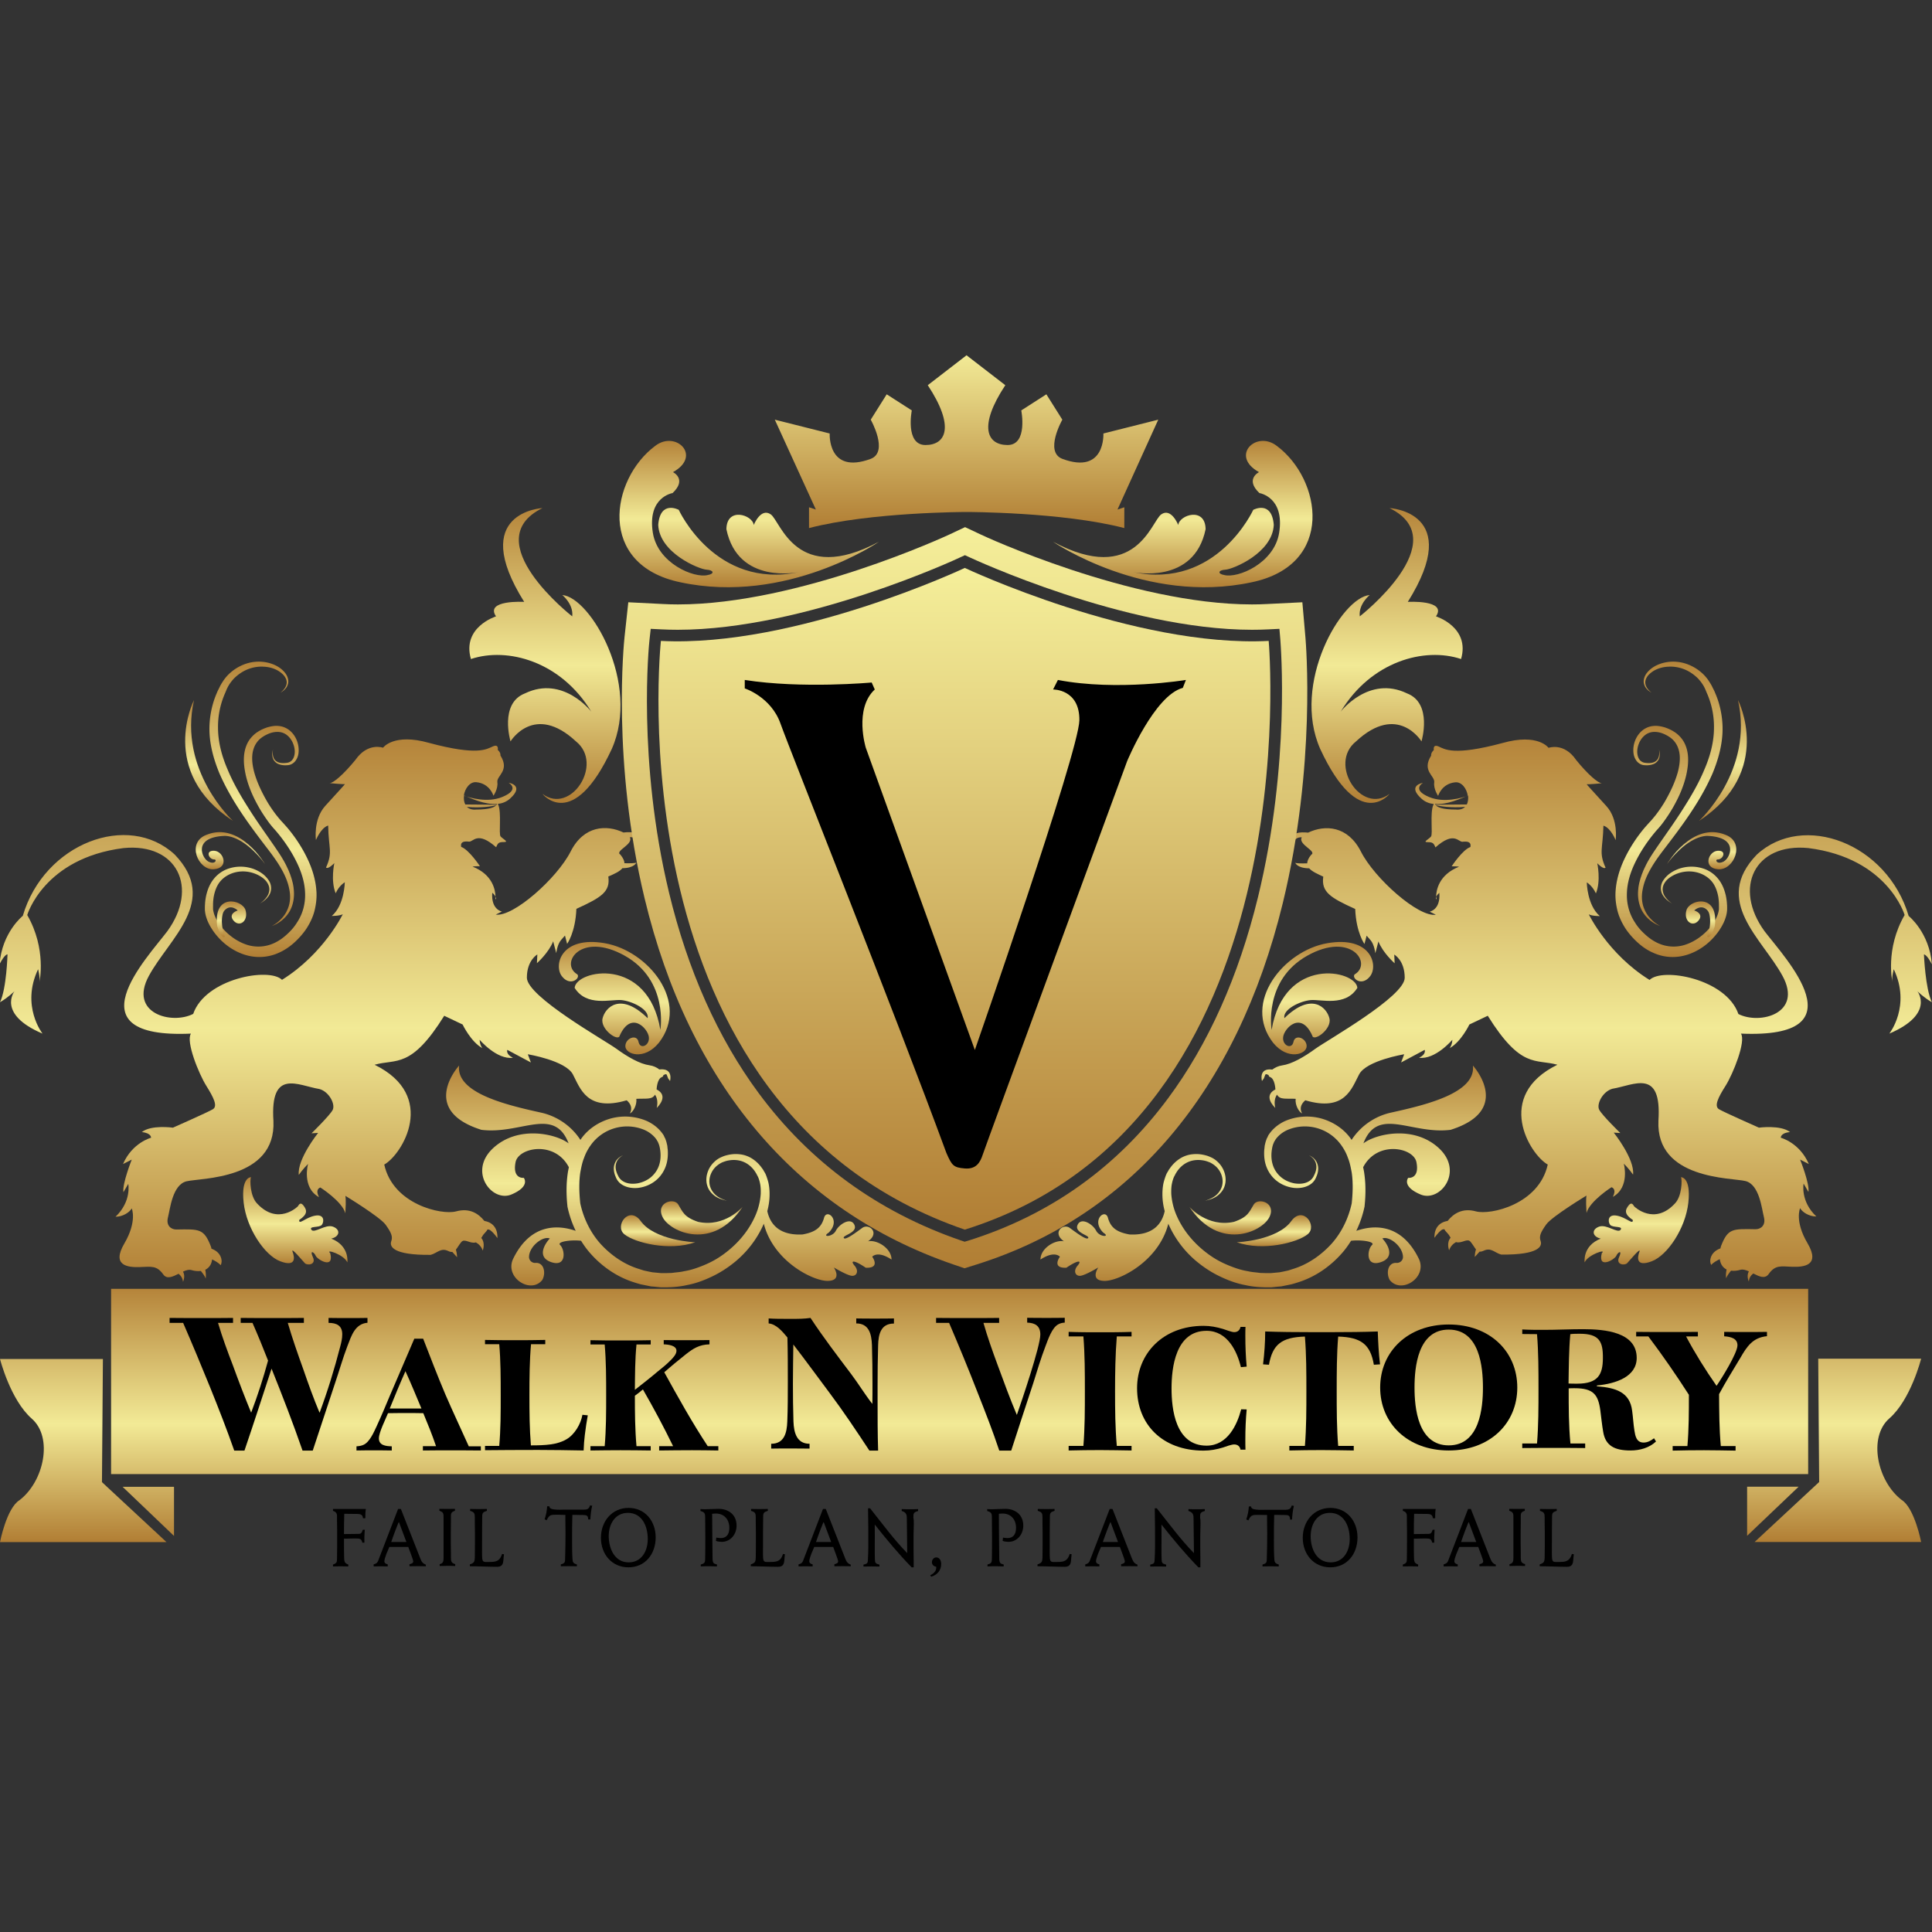
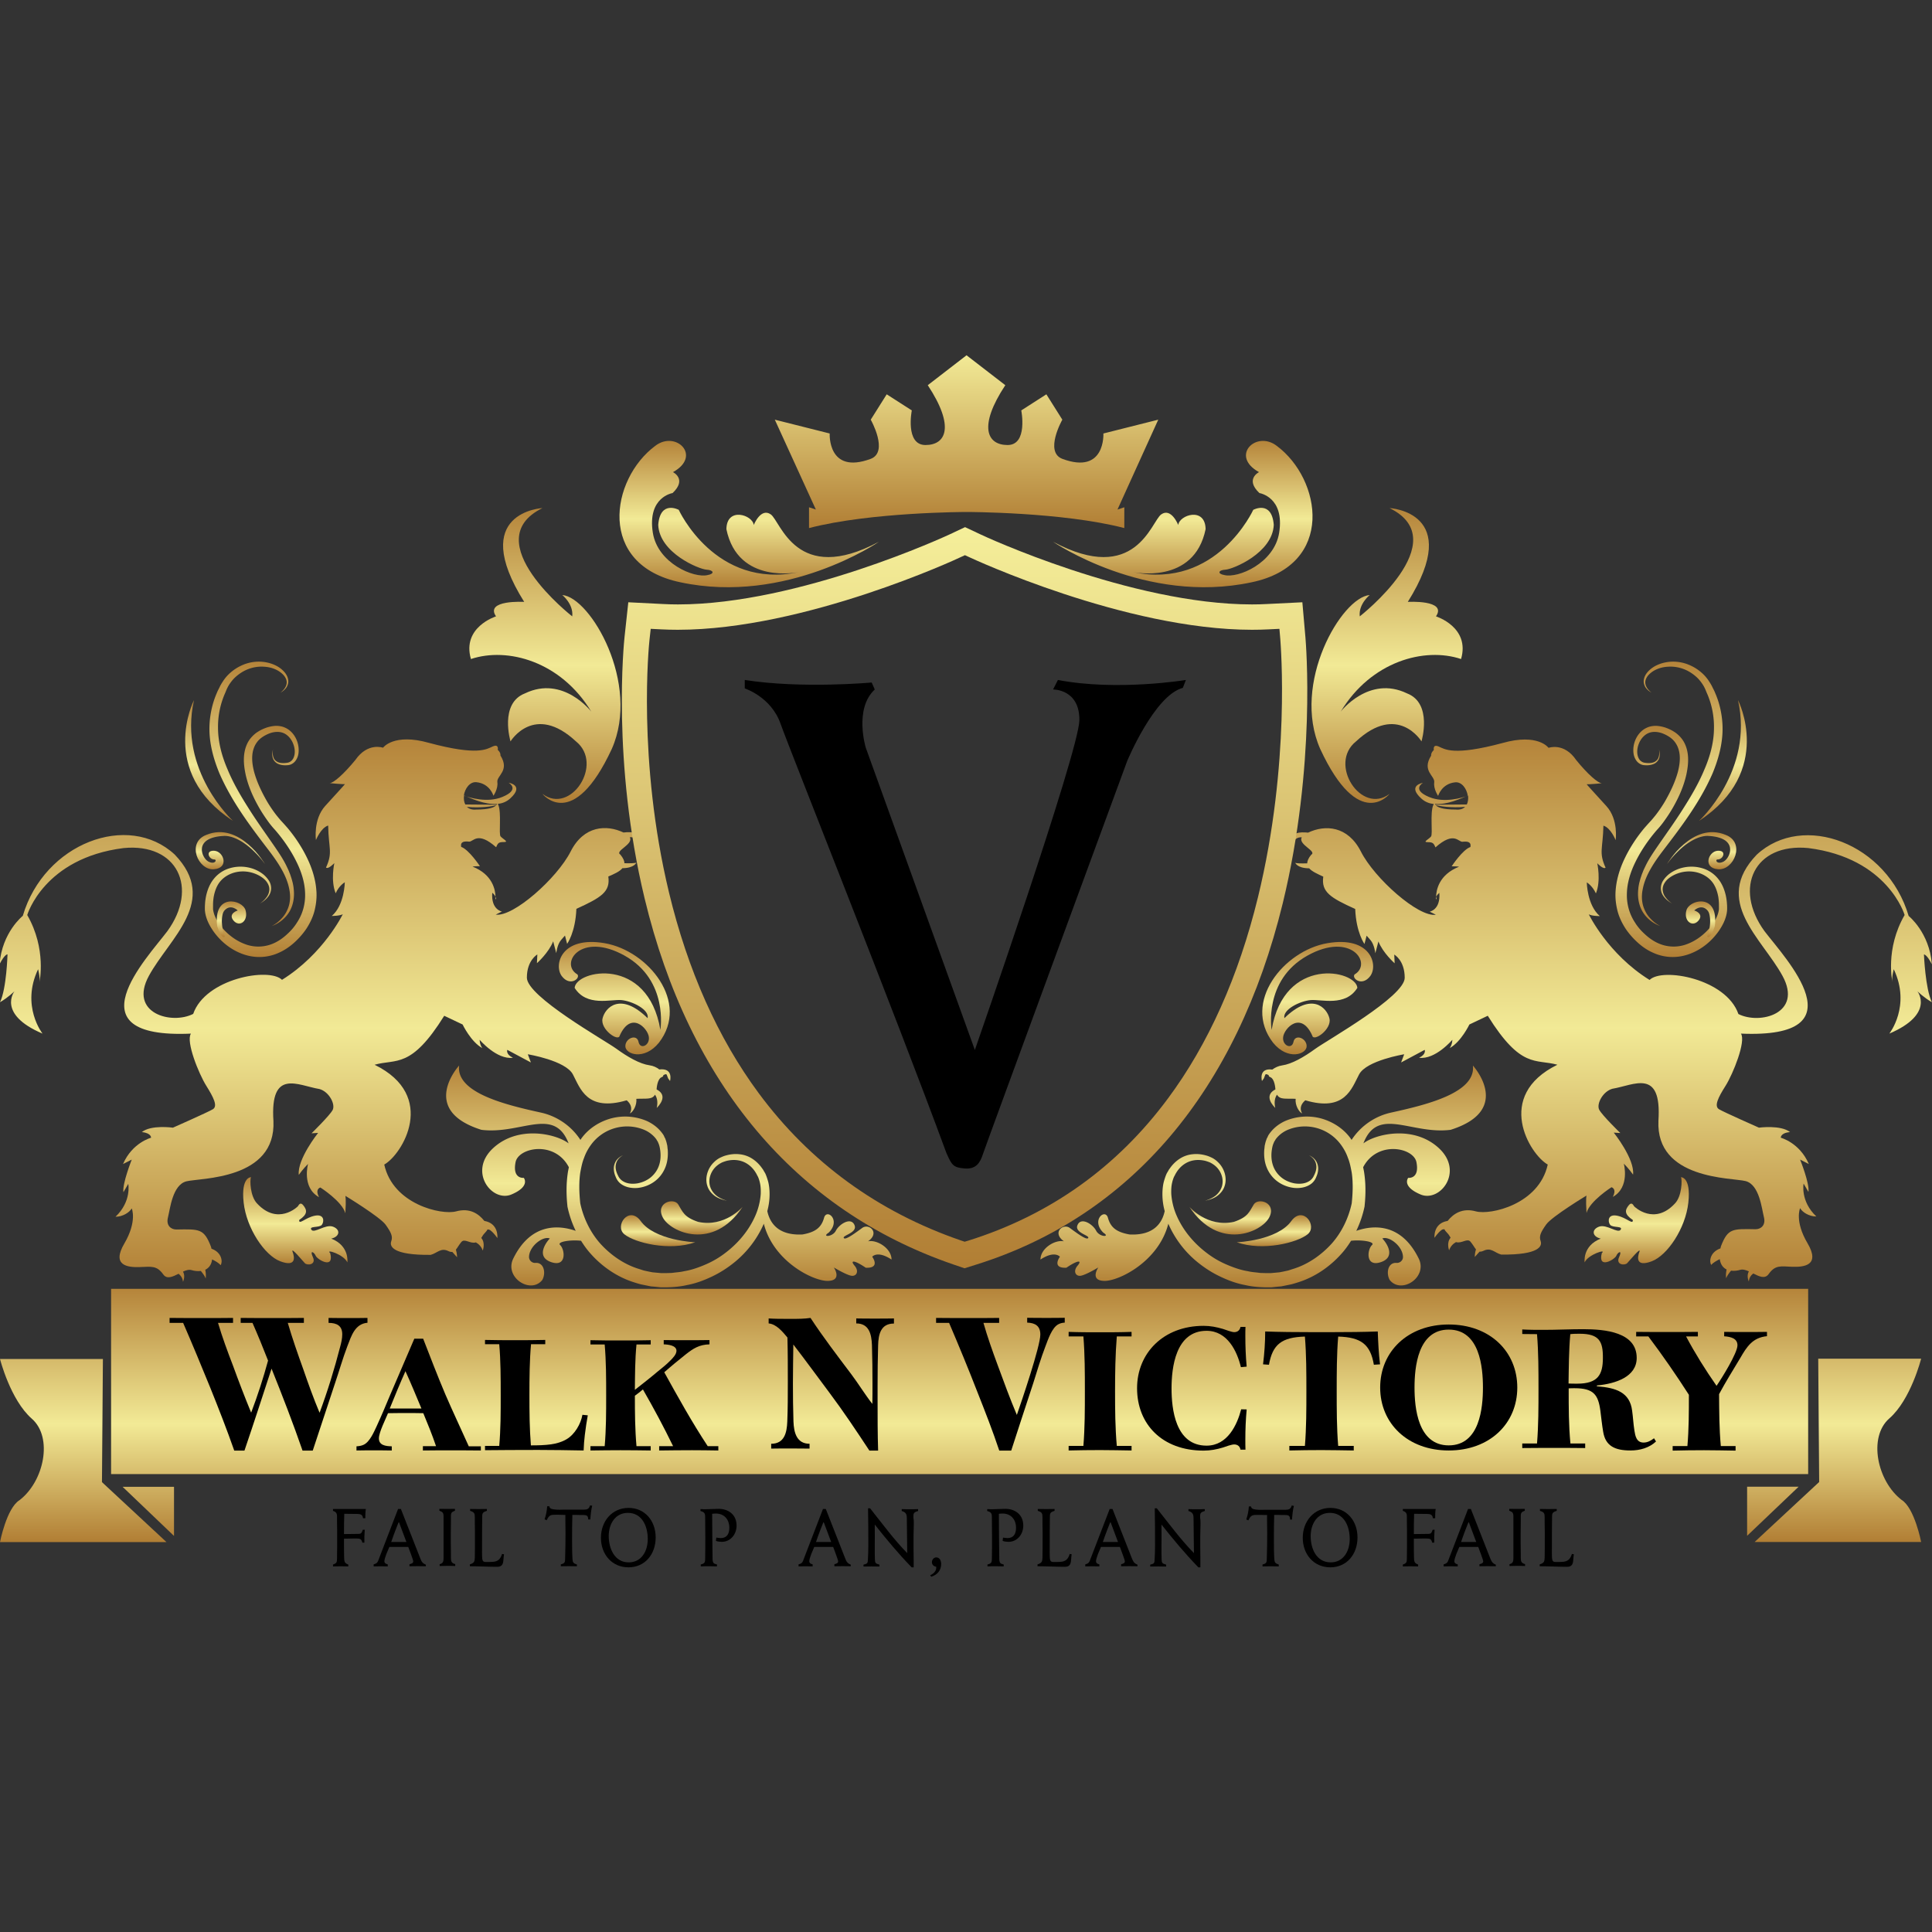
<svg xmlns="http://www.w3.org/2000/svg" data-bbox="-0.03 26.48 144.02 91.04" viewBox="0 0 144 144" data-type="ugc">
  <rect x="0" y="0" width="144" height="144" fill="#333333" stroke="none" />
  <g>
    <linearGradient y2="114.942" x2="71.597" y1="96.055" x1="71.597" gradientUnits="userSpaceOnUse" id="83361bac-6a57-41ba-b1f8-c97d6c65fd23">
      <stop offset="0" stop-color="#b5843a" />
      <stop offset=".533" stop-color="#f2ea96" />
      <stop offset="1" stop-color="#b17e34" />
    </linearGradient>
    <path d="M134.76 109.87H8.28V96.06h126.49v13.81zm.83.59-4.81 4.47h12.41s-.49-2.54-1.46-3.14c-1.81-1.39-2.51-4.67-.91-6.07 1.6-1.39 2.37-4.45 2.37-4.45h-7.67zm-1.53.35h-3.84v3.66zM7.67 101.29H0s.77 3.05 2.37 4.45.91 4.67-.91 6.07c-.97.59-1.46 3.13-1.46 3.13h12.41l-4.81-4.47zm5.3 13.19v-3.66H9.14z" fill="url(#83361bac-6a57-41ba-b1f8-c97d6c65fd23)" />
    <linearGradient y2="39.354" x2="72.026" y1="26.475" x1="72.026" gradientUnits="userSpaceOnUse" id="191e11b2-e39a-4371-ac13-a1bcfc03dc4a">
      <stop offset="0" stop-color="#f2ea96" />
      <stop offset="1" stop-color="#b17e34" />
    </linearGradient>
    <path d="m86.33 31.28-4.09 1.03s.17 3.09-3.06 1.89c-1.36-.52 0-2.92 0-2.92l-1.19-1.89-1.87 1.2s.51 2.58-1.02 2.58-2.21-1.37-.17-4.46l-2.89-2.23-2.89 2.23c2.04 3.09 1.36 4.46-.17 4.46s-1.02-2.58-1.02-2.58l-1.87-1.2-1.19 1.89s1.36 2.4 0 2.92c-3.23 1.2-3.06-1.89-3.06-1.89l-4.09-1.03 3.06 6.7-.51-.17v1.55c4.6-1.2 11.75-1.2 11.75-1.2s7.15 0 11.75 1.2v-1.55l-.51.17z" fill="url(#191e11b2-e39a-4371-ac13-a1bcfc03dc4a)" />
    <linearGradient y2="43.776" x2="55.838" y1="32.874" x1="55.838" gradientUnits="userSpaceOnUse" id="0a32ff75-ff7e-4d3e-843f-9a30e60acc48">
      <stop offset="0" stop-color="#b5843a" />
      <stop offset=".533" stop-color="#f2ea96" />
      <stop offset="1" stop-color="#b17e34" />
    </linearGradient>
    <path d="M65.51 40.38s-6.88 4.72-14.8 3.02c-6.25-1.3-5.21-7.69-1.87-10.17 1.53-1.18 3.51.75 1.32 1.96 0 0 1.07.52-.03 1.56 0 0-1.9.29-1.47 2.97.37 2.27 3.08 3.4 4.09 3.14.52-.09.46-.37-.09-.4s-3.51-1.24-3.6-3.34c.15-1.87 1.53-1.12 1.53-1.12s2.71 5.96 8.96 4.64c0 0-4.55.99-5.41-3.2.03-1.69 1.96-1.06 2.04-.31 0 0 .52-1.32 1.27-.79.74.52 1.9 5.33 8.06 2.04" fill="url(#0a32ff75-ff7e-4d3e-843f-9a30e60acc48)" />
    <linearGradient y2="59.841" x2="40.613" y1="37.87" x1="40.613" gradientUnits="userSpaceOnUse" id="28faf6cc-9e8e-4b01-a946-e87874fda209">
      <stop offset="0" stop-color="#b5843a" />
      <stop offset=".533" stop-color="#f2ea96" />
      <stop offset="1" stop-color="#b17e34" />
    </linearGradient>
    <path d="M40.43 59.17s2.27 2.9 5.17-3.35c2.16-4.88-1.59-11.3-3.69-11.47 0 0 .85.68.74 1.59 0 0-7.21-5.62-2.22-8.07 0 0-5.57.28-1.36 6.99 0 0-2.95-.17-2.1 1.08 0 0-2.56.8-1.87 3.18 2.73-.91 6.7.17 8.97 3.92 0 0-2.1-2.73-4.94-1.36-1.93.74-1.08 3.58-1.08 3.58s1.76-2.9 4.88 0c2.1 1.69-.4 5.5-2.5 3.91" fill="url(#28faf6cc-9e8e-4b01-a946-e87874fda209)" />
    <linearGradient y2="78.578" x2="45.782" y1="70.204" x1="45.782" gradientUnits="userSpaceOnUse" id="ab44d671-7616-4cf3-8439-59ea358457bc">
      <stop offset="0" stop-color="#b5843a" />
      <stop offset=".533" stop-color="#f2ea96" />
      <stop offset="1" stop-color="#b17e34" />
    </linearGradient>
    <path d="M49.22 76.76s.63-3.69-2.66-5.53-4.88.61-3.52 1.4c.23.3-.56.93-1.17.12-.61-.82-.05-3.01 3.2-2.45s6.37 4.41 4.04 7.42c-1.1 1.35-2.5.86-2.5.26 0-.61.86-.93.98-.33.12.61.86.28.77-.37s-1.33-1.96-2.17-.09c-.09.49-1.47-.47-1.28-1.28s1.33-2.01 3.36-.02c.14-.65-1.17-1.28-1.96-1.35s-2.59.51-3.48-.91c.09-1.33 5.45-2.43 6.39 3.13" fill="url(#ab44d671-7616-4cf3-8439-59ea358457bc)" />
    <linearGradient y2="67.063" x2="36.95" y1="66.828" x1="36.95" gradientUnits="userSpaceOnUse" id="22b416e4-e81e-4c37-9eba-ef0dba00684b">
      <stop offset="0" stop-color="#b5843a" />
      <stop offset=".533" stop-color="#f2ea96" />
      <stop offset="1" stop-color="#b17e34" />
    </linearGradient>
    <path d="M36.94 66.83c0 .15-.01.23-.01.23.06-.07.05-.15.01-.23" fill="url(#22b416e4-e81e-4c37-9eba-ef0dba00684b)" />
    <linearGradient y2="95.54" x2="24.985" y1="55.09" x1="24.985" gradientUnits="userSpaceOnUse" id="21bff144-8c0a-47ac-bf3e-0f0da4b7bf59">
      <stop offset="0" stop-color="#b5843a" />
      <stop offset=".533" stop-color="#f2ea96" />
      <stop offset="1" stop-color="#b17e34" />
    </linearGradient>
    <path d="M49.14 79.71c-.19-.15-.44-.27-.73-.31-.72-.1-1.63-.62-2.48-1.24s-6.66-3.88-6.66-5.29c0-1.3.78-1.73.78-1.73l-.03.65s.88-.78 1.21-1.63l.23.88s.07-.65.36-.98l.29-.33.16.62s.62-.85.69-2.61c1.86-.85 2.54-1.27 2.38-2.41.44-.19.85-.37 1.05-.62.91-.01 1.04-.42 1.04-.42-.05.05-.46.06-.89.05 0-.18-.09-.38-.3-.64-.46-.28 1.01-.76.7-1.3.41-.04.58.28.58.28.29-.66-.44-.7-1.05-.63-1.26-.6-2.96-.52-3.94 1.42-1.01 1.99-4.27 4.89-5.58 4.7l.46-.23s-.82-.13-.72-1.4c0 0 .17.13.24.29-.01-.49-.2-1.64-1.71-2.24 0 0 .13-.03.55-.03 0 0-.82-1.24-1.4-1.44-.07-.42.27-.42.59-.39s.62-.82 2.02.42c.13-.33.2-.39.59-.39s-.1-.23-.26-.42c-.15-.18.08-1.76-.17-2.35-.01-.02-.02-.05-.04-.07.34-.04.66-.16.93-.41 1.09-.99-.12-1.17-.12-1.17s.9.5-.47 1.06c-1.11.46-2.42.06-2.87-.1.08-.53.45-1.05.94-1 1.01.1 1.27 1.01 1.27 1.01s.36-.53.29-1.01c-.07-.49.95-.85.23-1.99.03-.23-.2-.42-.2-.42s.1-.46-.36-.26-1.11.72-4.76-.26c-2.64-.75-3.43.36-3.43.36s-1.14-.42-2.06.91c-.85 1.04-1.63 1.73-1.92 1.73 0 0 1.06.1 1.13.07s-.55.62-1.46 1.63-.69 2.54-.69 2.54.36-.91.91-1.08c.03 1.73.36 1.99-.16 3.13.16.16.62-.33.62-.33s-.29 1.3.1 2.25c.26-.59.68-.82.68-.82s-.02 1.7-.97 2.51c0 0 .59 0 .82-.13 0 0-1.44 2.97-4.53 4.89-.95-.95-5.71-.1-6.62 2.54-1.6.82-4.83-.03-3.3-2.84s5.25-5.58 1.92-9.04c-3.46-3.2-9.72-.85-11.32 4.57 0 0-1.55 1.23-1.73 3.6.39-.76.59-.73.59-.73S.49 73.69 0 74.7c.62-.36 1.08-.82 1.08-.82s-1.34 1.7 2.09 3.16c0 0-1.63-2.06-.33-4.8 0 0 .16.62.1.95 0 0 .55-2.45-.91-4.99 0 0 1.24-4.24 7.18-4.99 4.01-.39 5.61 2.97 3.26 6.2-1.53 2.02-7.28 8.03 1.76 7.63-.39.59.59 3 1.14 3.88s.88 1.53.49 1.76-2.97 1.37-2.97 1.37-1.63-.23-2.32.33c.72.07.69.42.69.42s-1.4.36-2.09 1.96l.65-.33s-.72 1.81-.62 2.43l.36-.62s.26 1.3-.95 2.45c.55 0 1.04-.33 1.21-.62 0 0 .42.95-.55 2.61-.98 1.66.26 1.79 1.14 1.76s1.27-.13 1.76.55c.27.38.7.17 1.14-.05.15.12.3.3.33.6 0 0 .2-.41 0-.76.23-.11.46-.17.65-.11s.44.09.68.06c.15.19.32.41.36.57.03-.22.01-.45-.03-.66.25-.12.46-.36.51-.77.23.11.51.27.63.43.16-.21.13-.94-.68-1.23-.01-.05-.02-.11-.04-.16-.52-1.34-.85-1.3-2.58-1.27-.39 0-.78-.29-.62-.91s.33-2.41 1.37-2.68c1.04-.26 6.69-.1 6.49-4.5-.26-3.95 1.83-2.64 3.43-2.38.72.2 1.21 1.14.98 1.57-.23.42-1.57 1.73-1.57 1.73l.49-.03s-1.57 1.96-1.44 3.13c.29-.42.69-.82.69-.82s-.49 1.76.82 2.48c-.33-.62.1-.72.1-.72s1.63 1.04 1.86 1.92c.07-1.11 0-1.3 0-1.3s2.58 1.57 3 2.15c.42.59.55.88.42 1.24s.07 1.04 2.94 1.01c.49-.13.75-.55 1.3-.29.12.06.22.08.31.07l.36.4s-.01-.3-.09-.57c.12-.14.23-.36.4-.56.24-.31.66.15 1.09.02.21.12.41.31.51.61 0 0 .22-.56-.11-.94.02-.03.05-.07.07-.11.13-.24.33-.36.39-.52.08-.01.15.01.22.06.28.21.52.58.52.58s.13-1.09-.97-1.28c-.43-.54-1.09-.99-2.11-.71-1.08.29-4.7-.52-5.35-3.49 1.34-.75 4.01-5.12-.72-7.44 1.63-.46 2.71.33 5.19-3.65l1.37.65s.62 1.3 1.47 1.76c-.2-.26-.2-.62-.2-.62s1.27 1.5 2.48 1.34c-.55-.26-.42-.59-.42-.59l1.76.94-.23-.61s2.81.46 3.36 1.5 1.04 2.8 4.01 1.93c.27.23.46.56.24.98.24-.12.53-.61.48-1.09.71-.04 1.17.08 1.39-.31.15.22.23.53.13.99.47-.48.67-1.03-.01-1.38v-.01s.03-.78.39-.91c.08-.03.11-.08.11-.14.13-.08.23-.11.26-.02l.1.26.14.19s.28-.99-.8-.86M35.49 60.34c-.32.03-.54-.06-.69-.2 1.03.1 1.85-.04 2.18-.12-.13.15-.5.32-1.49.32m-.9-1.05c.52.22 1.55.7 2.46.63l-.03.06-2.34-.02c-.1-.19-.13-.43-.09-.67" fill="url(#21bff144-8c0a-47ac-bf3e-0f0da4b7bf59)" />
    <linearGradient y2="94.268" x2="22.016" y1="87.754" x1="22.016" gradientUnits="userSpaceOnUse" id="a6599641-b0ad-4585-8a5a-4a841cdd6446">
      <stop offset="0" stop-color="#b5843a" />
      <stop offset=".533" stop-color="#f2ea96" />
      <stop offset="1" stop-color="#b17e34" />
    </linearGradient>
    <path d="M25.89 94.09s.18-1.23-1.2-1.77c.65-.15.7-.68.13-.89s-1.4.53-1.61.23.6-.13.78-.37.19-.82-.52-.68-1.2.72-1.17.32c.64-.43.6-.73.3-1.1-.22-.28-.35.01-.39.07s-1.51 1.45-3.04-.19c-.53-.53-.56-1.78-.46-1.97 0 0-.76-.03-.55 1.89s1.56 3.94 2.73 4.38 1.09-.26.91-.73c-.11-.35.74.68.92.87s.87.13.6-.45c-.26-.58.1-.37.21-.1.12.28 1.4 1.04 1.08-.2-.4-.34 1.02.1 1.28.69" fill="url(#a6599641-b0ad-4585-8a5a-4a841cdd6446)" />
    <linearGradient y2="71.322" x2="19.439" y1="54.097" x1="19.439" gradientUnits="userSpaceOnUse" id="23893f6f-13b5-406b-afe6-2dbaa30a652a">
      <stop offset="0" stop-color="#b5843a" />
      <stop offset=".533" stop-color="#f2ea96" />
      <stop offset="1" stop-color="#b17e34" />
    </linearGradient>
    <path d="M20.35 55.85c-.04.21-.03.43.04.62s.24.32.43.37.4.04.6.01c.19-.03.34-.15.43-.31.18-.33.14-.76 0-1.11-.14-.36-.41-.67-.74-.8s-.72-.09-1.07.05c-.36.15-.69.36-.9.66-.21.29-.32.65-.34 1.03s.04.77.14 1.16c.21.77.57 1.52.98 2.23.21.35.44.69.69 1.01.13.16.25.31.39.46.15.16.3.33.44.49.56.67 1.05 1.41 1.44 2.21s.67 1.68.71 2.61c.02.46-.04.93-.16 1.39-.12.45-.33.88-.58 1.27-.26.39-.56.73-.9 1.04s-.73.58-1.16.77c-.43.2-.91.31-1.39.32s-.95-.08-1.39-.25c-.88-.34-1.6-.95-2.12-1.69-.26-.38-.48-.79-.58-1.27-.02-.12-.04-.24-.04-.37 0-.12 0-.23.01-.34.01-.22.04-.45.09-.67.1-.44.28-.89.58-1.25.3-.37.71-.64 1.15-.77.88-.27 1.87-.09 2.56.48.17.15.32.32.43.52.1.2.15.44.1.67-.04.23-.17.42-.31.57-.15.16-.33.28-.51.39.17-.12.33-.26.46-.43.13-.16.22-.35.24-.55s-.03-.39-.14-.56c-.1-.17-.25-.31-.41-.42-.33-.23-.72-.37-1.11-.42-.4-.05-.8 0-1.16.14s-.68.37-.9.67-.35.68-.42 1.06c-.03.19-.05.39-.05.59v.3c0 .08.02.17.04.26.09.35.28.7.52 1.01.48.62 1.13 1.12 1.85 1.38a2.8 2.8 0 0 0 2.17-.1c.34-.16.65-.38.94-.65.29-.26.55-.56.75-.89.42-.64.62-1.4.59-2.17-.02-.77-.26-1.55-.61-2.27-.35-.73-.8-1.42-1.31-2.06-.13-.16-.26-.32-.4-.47-.15-.17-.29-.34-.42-.52-.26-.36-.5-.72-.72-1.11-.43-.76-.79-1.57-.98-2.45-.09-.44-.15-.89-.11-1.36.04-.46.19-.95.51-1.33.16-.19.34-.35.54-.47.2-.13.41-.22.63-.3.22-.07.45-.12.7-.13.24 0 .49.04.71.15.45.21.75.63.89 1.07.07.22.1.45.09.68s-.07.47-.21.67c-.13.2-.37.35-.6.36-.22.02-.45.01-.66-.07a.72.72 0 0 1-.46-.47c-.06-.21-.04-.43.02-.64" fill="url(#23893f6f-13b5-406b-afe6-2dbaa30a652a)" />
    <linearGradient y2="69.85" x2="17.248" y1="67.192" x1="17.248" gradientUnits="userSpaceOnUse" id="94dfae6e-ef4c-4587-ba79-8fbf656d1e95">
      <stop offset="0" stop-color="#b5843a" />
      <stop offset=".533" stop-color="#f2ea96" />
      <stop offset="1" stop-color="#b17e34" />
    </linearGradient>
    <path d="M16.76 69.8s-.37-.86-.16-1.68c.03-.11.08-.21.16-.29.46-.47.96.03.96.03s-.76.23-.31.76 1.12.02.89-.78-2.43-1.3-2.11 1.2c.36 1.09.57.76.57.76" fill="url(#94dfae6e-ef4c-4587-ba79-8fbf656d1e95)" />
    <linearGradient y2="64.796" x2="17.174" y1="62.026" x1="17.174" gradientUnits="userSpaceOnUse" id="14d33794-f9c5-4b8b-a7d8-67a4b29d013f">
      <stop offset="0" stop-color="#b5843a" />
      <stop offset=".533" stop-color="#f2ea96" />
      <stop offset="1" stop-color="#b17e34" />
    </linearGradient>
    <path d="M19.75 64.4s-1.88-3.21-4.38-2.17c-1.49.58-.6 2.65.57 2.56s.73-1.34.03-1.38-.41.67.02.65c.21.02.03.42-.47.15-.5-.28-1.15-1.82 1.23-1.91.83.01 1.98.71 3 2.1" fill="url(#14d33794-f9c5-4b8b-a7d8-67a4b29d013f)" />
    <linearGradient y2="69.023" x2="18.767" y1="49.31" x1="18.767" gradientUnits="userSpaceOnUse" id="99463d8a-56a9-4f91-abed-c1b4c23cd004">
      <stop offset="0" stop-color="#b5843a" />
      <stop offset=".533" stop-color="#f2ea96" />
      <stop offset="1" stop-color="#b17e34" />
    </linearGradient>
    <path d="M20.26 69.02c.25-.13.48-.3.67-.5.2-.2.36-.42.47-.67.24-.49.27-1.05.16-1.58-.1-.53-.32-1.04-.59-1.51-.27-.48-.59-.92-.93-1.37-1.37-1.79-2.76-3.62-3.69-5.76-.44-1.07-.76-2.23-.74-3.42.01-.59.1-1.18.26-1.75.08-.28.18-.56.3-.83.05-.14.13-.27.19-.4s.14-.27.22-.39c.16-.26.36-.5.59-.7s.48-.37.75-.5c.54-.27 1.16-.38 1.76-.3.59.08 1.18.33 1.56.8.18.23.31.55.22.85-.04.15-.12.28-.22.38-.1.11-.22.19-.34.26.22-.17.42-.4.46-.66.05-.26-.09-.52-.27-.7-.38-.38-.92-.56-1.45-.58-.53-.03-1.06.1-1.52.36-.23.13-.44.29-.63.47a3 3 0 0 0-.47.61c-.06.11-.12.23-.17.36s-.11.25-.16.38a6.2 6.2 0 0 0-.44 2.37c0 1.08.29 2.14.73 3.15.42 1.01.99 1.98 1.59 2.92.6.95 1.26 1.86 1.9 2.79.32.47.65.95.9 1.48.06.13.13.26.18.4l.08.2.07.21c.05.14.08.28.12.42.03.15.06.29.07.44.07.58-.02 1.21-.33 1.72-.29.48-.77.86-1.3 1.05" fill="url(#99463d8a-56a9-4f91-abed-c1b4c23cd004)" />
    <linearGradient y2="61.183" x2="15.578" y1="52.187" x1="15.578" gradientUnits="userSpaceOnUse" id="2964169f-a366-40d0-9ec9-d94917eb2d6a">
      <stop offset="0" stop-color="#b5843a" />
      <stop offset=".533" stop-color="#f2ea96" />
      <stop offset="1" stop-color="#b17e34" />
    </linearGradient>
    <path d="M17.36 61.18s-4.09-3.73-2.9-9c-.01.01-2.71 5.33 2.9 9" fill="url(#2964169f-a366-40d0-9ec9-d94917eb2d6a)" />
    <linearGradient y2="92.004" x2="52.304" y1="89.531" x1="52.304" gradientUnits="userSpaceOnUse" id="5195b186-78dc-411e-88e7-3e854a94c22e">
      <stop offset="0" stop-color="#b5843a" />
      <stop offset=".533" stop-color="#f2ea96" />
      <stop offset="1" stop-color="#b17e34" />
    </linearGradient>
    <path d="M49.4 90.74c.56 1.1 3.75 2.53 5.95-.79 0 0-1.33 1.56-3.32 1.12-1.07-.36-1.15-.77-1.48-1.3s-1.72-.13-1.15.97" fill="url(#5195b186-78dc-411e-88e7-3e854a94c22e)" />
    <linearGradient y2="92.892" x2="49.05" y1="90.577" x1="49.05" gradientUnits="userSpaceOnUse" id="6e44b601-ba40-45f9-943c-587f7fe6616e">
      <stop offset="0" stop-color="#b5843a" />
      <stop offset=".533" stop-color="#f2ea96" />
      <stop offset="1" stop-color="#b17e34" />
    </linearGradient>
    <path d="M47.74 90.99c-.87-1.15-1.97.39-1.2 1.01s3.34 1.28 5.28.59c0 .01-3.04-.12-4.08-1.6" fill="url(#6e44b601-ba40-45f9-943c-587f7fe6616e)" />
    <linearGradient y2="95.888" x2="49.83" y1="79.396" x1="49.83" gradientUnits="userSpaceOnUse" id="c307e7d2-32ca-42b2-bdd5-d8a49bb81933">
      <stop offset="0" stop-color="#b5843a" />
      <stop offset=".533" stop-color="#f2ea96" />
      <stop offset="1" stop-color="#b17e34" />
    </linearGradient>
    <path d="M66.45 93.88c0-.84-1.09-1.5-1.75-1.36.91-.64.07-1.36-.43-1s-1.27.95-1.38.75 1.07-.39.79-.98c-.27-.59-1.13-.05-1.38.44s-1.09.49-.54.15c.95-.93-.14-1.84-.34-1.11-.2.72-.64 1.07-1.61 1.24-1.81.09-2.43-.86-2.62-1.74.11-.41.17-.83.17-1.25 0-.33-.03-.67-.12-1-.05-.16-.1-.33-.17-.49-.03-.08-.08-.15-.12-.22s-.08-.15-.14-.22c-.19-.28-.44-.53-.73-.72s-.63-.31-.97-.34c-.34-.04-.68 0-1 .09-.16.04-.31.11-.46.18-.15.08-.29.18-.41.3-.49.45-.73 1.19-.51 1.82.1.31.33.57.59.75.27.18.57.26.87.33-.29-.09-.58-.21-.81-.4s-.4-.45-.47-.73c-.14-.56.12-1.17.56-1.51.11-.09.23-.16.35-.22.13-.05.26-.1.4-.13.28-.06.56-.07.83-.02.55.1 1 .45 1.28.92.04.06.07.12.1.18s.07.12.09.18c.05.12.09.26.12.39.06.27.07.55.06.83-.04.56-.18 1.13-.42 1.66-.47 1.06-1.24 1.98-2.16 2.69-.46.36-.96.66-1.49.89s-1.08.43-1.65.52c-.28.07-.57.08-.85.12-.14.02-.29.01-.43.02h-.43l-.43-.04-.21-.02c-.07-.01-.14-.03-.21-.04L48 94.7c-.14-.04-.27-.09-.41-.13-1.09-.34-2.06-1.02-2.83-1.86-.76-.85-1.27-1.91-1.51-3.02-.08-.77-.11-1.54 0-2.29.07-.37.14-.75.28-1.09.12-.35.3-.68.51-.97a3.33 3.33 0 0 1 3.9-1.16c.34.13.64.34.87.6.06.07.11.13.15.21.02.04.05.07.07.11l.05.12c.07.16.1.32.13.52.05.37.03.75-.08 1.09-.11.35-.32.66-.6.9s-.64.4-1.01.47c-.37.06-.77.04-1.09-.16a.9.9 0 0 1-.36-.41c-.09-.17-.16-.36-.18-.55s.02-.39.11-.56c.1-.17.25-.31.43-.41-.19.08-.36.21-.49.38-.12.17-.19.39-.19.6s.05.43.14.62c.07.2.21.4.39.53.37.27.83.34 1.27.3.44-.05.86-.21 1.22-.47s.65-.63.82-1.06c.17-.42.21-.88.18-1.32-.02-.11-.02-.22-.04-.33-.03-.12-.05-.23-.09-.34l-.06-.17c-.03-.05-.06-.1-.08-.16-.05-.11-.12-.2-.19-.29-.29-.37-.67-.65-1.08-.84a4.1 4.1 0 0 0-2.65-.21c-.87.23-1.69.74-2.23 1.48-.03.04-.06.09-.09.13a4.73 4.73 0 0 0-2.97-2.04c-2.48-.55-6.32-1.44-6.07-3.5 0 0-3.04 3.31 1.66 4.79 2.94.37 5.43-1.78 6.5 1.01-.92-.71-3.77-1.38-5.64.37s-.06 4.05 1.38 3.44.92-1.24.92-1.24-.87.11-.61-1.18c.23-1.09 2.92-1.62 3.97.39l-.06.29c-.14.86-.14 1.73-.05 2.58v.04c.13.63.34 1.25.62 1.83-1.21-.42-3.34-.65-4.67 2.1-.64 1.4 1.33 2.64 2.18 1.56.28-.5.14-1.31-.5-1.27a.45.45 0 0 1-.49-.44c.01-.8 1.04-1.59 1.55-1.38-.37.39-1.01 1.4.13 1.77 1.15.37.99-.96.64-1.28-.27-.25.79-.41 1.56-.32.21.34.44.66.71.96.88.99 2.01 1.76 3.28 2.15.16.05.31.1.48.14l.49.1c.08.02.16.03.24.05l.25.02.49.05c.66.01 1.32-.02 1.96-.17.65-.12 1.26-.35 1.85-.63s1.14-.63 1.65-1.04c.96-.77 1.73-1.77 2.22-2.9.72 2.81 3.66 4.26 4.74 4.26 1.16 0 .48-1 .48-1s.86.52 1.27.61.64-.32.27-.75c-.36-.43 0-.41.84.16 1.13.05.48-.82.48-.82s.38-.49 1.44.21" fill="url(#c307e7d2-32ca-42b2-bdd5-d8a49bb81933)" />
    <linearGradient y2="43.776" x2="88.162" y1="32.874" x1="88.162" gradientUnits="userSpaceOnUse" id="f9a773f1-4cb8-408d-a8fc-d3f201e3984b">
      <stop offset="0" stop-color="#b5843a" />
      <stop offset=".533" stop-color="#f2ea96" />
      <stop offset="1" stop-color="#b17e34" />
    </linearGradient>
    <path d="M78.49 40.38s6.88 4.72 14.8 3.02c6.25-1.3 5.21-7.69 1.87-10.17-1.53-1.18-3.51.75-1.32 1.96 0 0-1.07.52.03 1.56 0 0 1.9.29 1.47 2.97-.37 2.27-3.08 3.4-4.09 3.14-.52-.09-.46-.37.09-.4s3.51-1.24 3.6-3.34c-.15-1.87-1.53-1.12-1.53-1.12s-2.71 5.96-8.96 4.64c0 0 4.55.99 5.41-3.2-.03-1.69-1.96-1.06-2.04-.31 0 0-.52-1.32-1.27-.79-.74.52-1.9 5.33-8.06 2.04" fill="url(#f9a773f1-4cb8-408d-a8fc-d3f201e3984b)" />
    <linearGradient y2="59.841" x2="103.387" y1="37.87" x1="103.387" gradientUnits="userSpaceOnUse" id="783cd881-0fd4-4f21-ac0b-4b2f71732ef4">
      <stop offset="0" stop-color="#b5843a" />
      <stop offset=".533" stop-color="#f2ea96" />
      <stop offset="1" stop-color="#b17e34" />
    </linearGradient>
    <path d="M103.57 59.17s-2.27 2.9-5.17-3.35c-2.16-4.88 1.59-11.3 3.69-11.47 0 0-.85.68-.74 1.59 0 0 7.21-5.62 2.22-8.07 0 0 5.57.28 1.36 6.99 0 0 2.95-.17 2.1 1.08 0 0 2.56.8 1.87 3.18-2.73-.91-6.7.17-8.97 3.92 0 0 2.1-2.73 4.94-1.36 1.93.74 1.08 3.58 1.08 3.58s-1.76-2.9-4.88 0c-2.1 1.69.4 5.5 2.5 3.91" fill="url(#783cd881-0fd4-4f21-ac0b-4b2f71732ef4)" />
    <linearGradient y2="78.578" x2="98.219" y1="70.204" x1="98.219" gradientUnits="userSpaceOnUse" id="4dcb1590-3d33-4e57-a871-655819139b66">
      <stop offset="0" stop-color="#b5843a" />
      <stop offset=".533" stop-color="#f2ea96" />
      <stop offset="1" stop-color="#b17e34" />
    </linearGradient>
    <path d="M94.78 76.76s-.63-3.69 2.66-5.53 4.88.61 3.52 1.4c-.23.3.56.93 1.17.12.61-.82.05-3.01-3.2-2.45-3.24.56-6.37 4.41-4.04 7.42 1.1 1.35 2.5.86 2.5.26 0-.61-.86-.93-.98-.33-.12.61-.86.28-.77-.37s1.33-1.96 2.17-.09c.09.49 1.47-.47 1.28-1.28s-1.33-2.01-3.36-.02c-.14-.65 1.17-1.28 1.96-1.35s2.59.51 3.48-.91c-.09-1.33-5.45-2.43-6.39 3.13" fill="url(#4dcb1590-3d33-4e57-a871-655819139b66)" />
    <linearGradient y2="67.063" x2="107.05" y1="66.828" x1="107.05" gradientUnits="userSpaceOnUse" id="ea0e02dc-99ab-43f8-8f4a-ae591231b272">
      <stop offset="0" stop-color="#b5843a" />
      <stop offset=".533" stop-color="#f2ea96" />
      <stop offset="1" stop-color="#b17e34" />
    </linearGradient>
    <path d="M107.06 66.83c0 .15.01.23.01.23-.06-.07-.05-.15-.01-.23" fill="url(#ea0e02dc-99ab-43f8-8f4a-ae591231b272)" />
    <linearGradient y2="95.54" x2="119.015" y1="55.09" x1="119.015" gradientUnits="userSpaceOnUse" id="dbbc301f-5dae-403b-ba56-eccf58e2d9a7">
      <stop offset="0" stop-color="#b5843a" />
      <stop offset=".533" stop-color="#f2ea96" />
      <stop offset="1" stop-color="#b17e34" />
    </linearGradient>
    <path d="m94.06 80.57.14-.19.1-.26c.03-.09.14-.06.26.02 0 .06.03.11.11.14.36.13.39.91.39.91v.01c-.68.35-.48.9-.01 1.38-.1-.46-.02-.77.13-.99.22.4.68.27 1.39.31-.05.48.24.97.48 1.09-.23-.42-.03-.75.24-.98 2.96.88 3.45-.88 4.01-1.93.55-1.04 3.36-1.5 3.36-1.5l-.23.61 1.76-.94s.13.33-.42.59c1.21.16 2.48-1.34 2.48-1.34s0 .36-.2.62c.85-.46 1.47-1.76 1.47-1.76l1.37-.65c2.48 3.98 3.56 3.2 5.19 3.65-4.73 2.32-2.06 6.69-.72 7.44-.65 2.97-4.27 3.78-5.35 3.49-1.01-.28-1.68.17-2.11.71-1.1.18-.98 1.26-.98 1.26s.24-.37.52-.58c.06-.05.14-.06.22-.06.06.17.26.28.39.52.02.04.05.08.07.11-.33.39-.11.94-.11.94.1-.3.3-.49.51-.61.44.13.85-.33 1.09-.02.17.2.28.42.4.56-.09.27-.09.57-.09.57l.36-.4c.08.01.18-.01.31-.07.55-.26.82.16 1.3.29 2.87.03 3.07-.65 2.94-1.01s0-.65.42-1.24 3-2.15 3-2.15-.07.2 0 1.3c.23-.88 1.86-1.92 1.86-1.92s.42.1.1.72c1.3-.72.82-2.48.82-2.48s.39.39.69.82c.13-1.17-1.44-3.13-1.44-3.13l.49.03s-1.34-1.3-1.57-1.73c-.23-.42.26-1.37.98-1.57 1.6-.26 3.69-1.57 3.43 2.38-.2 4.4 5.45 4.24 6.49 4.5s1.21 2.06 1.37 2.68-.23.91-.62.91c-1.73-.03-2.06-.07-2.58 1.27-.01.06-.03.11-.04.16-.81.29-.84 1.02-.68 1.23.12-.16.41-.32.63-.43.06.41.26.65.51.77-.04.21-.07.44-.03.66.04-.16.21-.38.36-.57.24.03.48 0 .68-.06s.42.01.65.11c-.2.35 0 .76 0 .76.02-.3.18-.49.33-.6.44.22.86.43 1.14.05.49-.69.88-.59 1.76-.55.88.03 2.12-.1 1.14-1.76s-.55-2.61-.55-2.61c.16.29.65.62 1.21.62-1.21-1.14-.95-2.45-.95-2.45l.36.62c.1-.62-.62-2.41-.62-2.41l.65.33c-.69-1.6-2.09-1.96-2.09-1.96s-.03-.36.69-.42c-.69-.55-2.32-.33-2.32-.33s-2.58-1.14-2.97-1.37-.07-.88.49-1.76c.55-.88 1.53-3.3 1.14-3.88 9.04.39 3.3-5.61 1.76-7.63-2.35-3.23-.75-6.59 3.26-6.2 5.94.75 7.18 4.99 7.18 4.99-1.47 2.54-.91 4.99-.91 4.99-.07-.33.1-.95.1-.95 1.3 2.74-.33 4.8-.33 4.8 3.43-1.47 2.09-3.16 2.09-3.16s.46.46 1.08.82c-.49-1.01-.59-3.56-.59-3.56s.2-.03.59.73c-.18-2.37-1.73-3.6-1.73-3.6-1.6-5.42-7.86-7.76-11.32-4.57-3.33 3.46.39 6.23 1.92 9.04s-1.7 3.65-3.29 2.84c-.91-2.64-5.68-3.49-6.62-2.54-3.1-1.92-4.53-4.89-4.53-4.89.23.13.82.13.82.13-.95-.82-.97-2.51-.97-2.51s.41.23.68.82c.39-.95.1-2.25.1-2.25s.46.49.62.33c-.52-1.14-.2-1.4-.16-3.13.55.16.91 1.08.91 1.08s.23-1.53-.69-2.54c-.91-1.01-1.53-1.66-1.46-1.63s1.13-.07 1.13-.07c-.29 0-1.08-.69-1.92-1.73-.91-1.34-2.06-.91-2.06-.91s-.78-1.11-3.43-.36c-3.65.98-4.31.46-4.76.26-.46-.2-.36.26-.36.26s-.23.2-.2.42c-.72 1.14.29 1.5.23 1.99-.07.49.29 1.01.29 1.01s.26-.91 1.27-1.01c.49-.05.86.47.94 1-.44.16-1.75.56-2.87.1-1.36-.56-.47-1.06-.47-1.06s-1.21.18-.12 1.17c.27.25.59.37.93.41-.01.02-.02.04-.04.07-.26.59-.02 2.17-.17 2.35-.16.2-.65.42-.26.42s.46.07.59.39c1.4-1.24 1.7-.39 2.02-.42s.66-.03.59.39c-.59.2-1.4 1.44-1.4 1.44.42 0 .55.03.55.03-1.51.6-1.7 1.75-1.71 2.24.07-.15.24-.29.24-.29.1 1.27-.72 1.4-.72 1.4l.46.23c-1.3.2-4.57-2.71-5.58-4.7-.98-1.94-2.68-2.02-3.94-1.42-.61-.06-1.34-.02-1.05.63 0 0 .17-.32.58-.28-.31.54 1.16 1.03.7 1.3-.21.25-.29.46-.3.64-.43.01-.84.01-.89-.05 0 0 .12.41 1.04.42.21.24.62.42 1.05.62-.16 1.14.52 1.57 2.38 2.41.07 1.76.69 2.61.69 2.61l.16-.62.29.33c.29.33.36.98.36.98l.23-.88c.33.85 1.21 1.63 1.21 1.63l-.03-.65s.78.42.78 1.73c0 1.4-5.81 4.67-6.66 5.29s-1.76 1.14-2.48 1.24c-.29.04-.54.17-.73.31-1.05-.14-.77.85-.77.85m12.96-20.55c.33.07 1.15.21 2.18.12-.15.15-.37.23-.69.2-.99 0-1.36-.17-1.49-.32m2.31-.06-2.34.02q-.03-.03-.03-.06c.91.08 1.94-.41 2.46-.63.03.24 0 .48-.09.67" fill="url(#dbbc301f-5dae-403b-ba56-eccf58e2d9a7)" />
    <linearGradient y2="94.268" x2="121.984" y1="87.754" x1="121.984" gradientUnits="userSpaceOnUse" id="20c1e214-64b2-4b56-899b-8ab97d8b8601">
      <stop offset="0" stop-color="#b5843a" />
      <stop offset=".533" stop-color="#f2ea96" />
      <stop offset="1" stop-color="#b17e34" />
    </linearGradient>
    <path d="M118.11 94.09s-.18-1.23 1.2-1.77c-.65-.15-.7-.68-.13-.89s1.4.53 1.61.23-.6-.13-.78-.37-.19-.82.52-.68 1.2.72 1.17.32c-.64-.43-.6-.73-.3-1.1.22-.28.35.01.39.07s1.51 1.45 3.04-.19c.53-.53.56-1.78.46-1.97 0 0 .76-.03.55 1.89-.21 1.93-1.56 3.94-2.73 4.38s-1.09-.26-.91-.73c.11-.35-.74.68-.92.87s-.87.13-.6-.45c.26-.58-.1-.37-.21-.1s-1.4 1.04-1.08-.2c.4-.34-1.02.1-1.28.69" fill="url(#20c1e214-64b2-4b56-899b-8ab97d8b8601)" />
    <linearGradient y2="71.322" x2="124.561" y1="54.097" x1="124.561" gradientUnits="userSpaceOnUse" id="ad96c3d4-4f83-4059-81c7-5d176d7b98a4">
      <stop offset="0" stop-color="#b5843a" />
      <stop offset=".533" stop-color="#f2ea96" />
      <stop offset="1" stop-color="#b17e34" />
    </linearGradient>
    <path d="M123.65 55.85c.04.21.03.43-.04.62s-.24.32-.43.37-.4.04-.6.01a.6.6 0 0 1-.43-.31c-.18-.33-.14-.76 0-1.11.14-.36.41-.67.74-.8s.72-.09 1.07.05c.36.15.69.36.9.66.21.29.32.65.34 1.03s-.04.77-.14 1.16c-.21.77-.57 1.52-.98 2.23-.21.35-.44.69-.69 1.01-.13.16-.25.31-.39.46-.15.16-.3.33-.44.49-.56.67-1.05 1.41-1.44 2.21s-.67 1.68-.71 2.61c-.02.46.04.93.16 1.39.12.45.33.88.58 1.27.26.39.56.73.9 1.04s.72.58 1.16.77c.43.2.91.31 1.39.32s.95-.08 1.39-.25c.88-.34 1.6-.95 2.12-1.69.26-.38.48-.79.58-1.27.02-.12.04-.24.04-.37 0-.12 0-.23-.01-.34a4 4 0 0 0-.09-.67c-.1-.44-.28-.89-.58-1.25-.3-.37-.71-.64-1.15-.77-.88-.27-1.87-.09-2.56.48-.17.15-.32.32-.43.52-.1.2-.15.44-.1.67.04.23.17.42.31.57.15.16.33.28.51.39-.17-.12-.33-.26-.46-.43a1.05 1.05 0 0 1-.24-.55c-.02-.2.03-.39.14-.56.1-.17.25-.31.41-.42.33-.23.72-.37 1.11-.42.4-.05.8 0 1.16.14s.68.37.9.67.35.68.42 1.06c.03.19.05.39.05.59v.3c0 .08-.02.17-.04.26-.09.35-.28.7-.52 1.01-.48.62-1.13 1.12-1.85 1.38a2.8 2.8 0 0 1-2.17-.1c-.34-.16-.65-.38-.94-.65-.29-.26-.55-.56-.75-.89-.42-.64-.62-1.4-.59-2.17.02-.77.26-1.55.61-2.27.35-.73.8-1.42 1.31-2.06.13-.16.26-.32.4-.47.15-.17.29-.34.42-.52.26-.36.5-.72.72-1.11.43-.76.79-1.57.98-2.45.09-.44.15-.89.11-1.36-.04-.46-.19-.95-.51-1.33-.16-.19-.34-.35-.54-.47-.2-.13-.41-.22-.63-.3-.22-.07-.45-.12-.7-.13-.24 0-.49.04-.71.15-.45.21-.75.63-.89 1.07-.07.22-.1.45-.09.68s.07.47.21.67c.13.2.37.35.6.36.22.02.45.01.66-.07.22-.07.4-.26.46-.47s.04-.43-.02-.64" fill="url(#ad96c3d4-4f83-4059-81c7-5d176d7b98a4)" />
    <linearGradient y2="69.85" x2="126.751" y1="67.192" x1="126.751" gradientUnits="userSpaceOnUse" id="44d15ab8-138a-4000-b9e2-a1de983757a1">
      <stop offset="0" stop-color="#b5843a" />
      <stop offset=".533" stop-color="#f2ea96" />
      <stop offset="1" stop-color="#b17e34" />
    </linearGradient>
    <path d="M127.24 69.8s.37-.86.16-1.68a.64.64 0 0 0-.16-.29c-.46-.47-.96.03-.96.03s.76.23.31.76-1.12.02-.89-.78 2.43-1.3 2.11 1.2c-.36 1.09-.57.76-.57.76" fill="url(#44d15ab8-138a-4000-b9e2-a1de983757a1)" />
    <linearGradient y2="64.796" x2="126.826" y1="62.026" x1="126.826" gradientUnits="userSpaceOnUse" id="de6da812-89a6-4786-9eba-daccdf9429c5">
      <stop offset="0" stop-color="#b5843a" />
      <stop offset=".533" stop-color="#f2ea96" />
      <stop offset="1" stop-color="#b17e34" />
    </linearGradient>
    <path d="M124.25 64.4s1.88-3.21 4.38-2.17c1.49.58.6 2.65-.57 2.56s-.73-1.34-.03-1.38.41.67-.02.65c-.21.02-.03.42.47.15.5-.28 1.15-1.82-1.23-1.91-.83.01-1.98.71-3 2.1" fill="url(#de6da812-89a6-4786-9eba-daccdf9429c5)" />
    <linearGradient y2="69.023" x2="125.234" y1="49.31" x1="125.234" gradientUnits="userSpaceOnUse" id="4eb06c27-eceb-4bd4-bd06-0a92ad876109">
      <stop offset="0" stop-color="#b5843a" />
      <stop offset=".533" stop-color="#f2ea96" />
      <stop offset="1" stop-color="#b17e34" />
    </linearGradient>
    <path d="M123.74 69.02c-.25-.13-.48-.3-.67-.5a2.2 2.2 0 0 1-.47-.67c-.24-.49-.27-1.05-.16-1.58.1-.53.32-1.04.59-1.51.27-.48.59-.92.93-1.37 1.37-1.79 2.76-3.62 3.69-5.76.44-1.07.76-2.23.74-3.42-.01-.59-.1-1.18-.26-1.75-.08-.28-.18-.56-.3-.83-.05-.14-.13-.27-.19-.4s-.14-.27-.22-.39c-.16-.26-.36-.5-.59-.7s-.48-.37-.75-.5c-.54-.27-1.16-.38-1.76-.3-.59.08-1.18.33-1.56.8-.18.23-.31.55-.22.85.04.15.12.28.22.38.1.11.22.19.34.26-.22-.17-.42-.4-.46-.66-.05-.26.09-.52.27-.7.38-.38.92-.56 1.45-.58.53-.03 1.06.1 1.52.36.23.13.44.29.63.47.18.18.34.39.47.61.06.11.12.23.17.36s.11.25.16.38a6.2 6.2 0 0 1 .44 2.37c0 1.08-.29 2.14-.73 3.15-.42 1.01-.99 1.98-1.59 2.92-.6.95-1.26 1.86-1.9 2.79-.32.47-.65.95-.9 1.48-.06.13-.13.26-.18.4l-.08.2-.07.21c-.05.14-.08.28-.12.42-.03.15-.06.29-.07.44-.07.58.02 1.21.33 1.72.29.48.77.86 1.3 1.05" fill="url(#4eb06c27-eceb-4bd4-bd06-0a92ad876109)" />
    <linearGradient y2="61.183" x2="128.422" y1="52.187" x1="128.422" gradientUnits="userSpaceOnUse" id="ce07c77f-41db-4500-94ad-84a006fe5b36">
      <stop offset="0" stop-color="#b5843a" />
      <stop offset=".533" stop-color="#f2ea96" />
      <stop offset="1" stop-color="#b17e34" />
    </linearGradient>
    <path d="M126.64 61.18s4.09-3.73 2.9-9c.01.01 2.71 5.33-2.9 9" fill="url(#ce07c77f-41db-4500-94ad-84a006fe5b36)" />
    <linearGradient y2="92.004" x2="91.696" y1="89.531" x1="91.696" gradientUnits="userSpaceOnUse" id="89f650e2-1b00-4d69-afe1-c44cf5b6b0c1">
      <stop offset="0" stop-color="#b5843a" />
      <stop offset=".533" stop-color="#f2ea96" />
      <stop offset="1" stop-color="#b17e34" />
    </linearGradient>
    <path d="M94.6 90.74c-.56 1.1-3.75 2.53-5.95-.79 0 0 1.33 1.56 3.32 1.12 1.07-.36 1.15-.77 1.48-1.3s1.72-.13 1.15.97" fill="url(#89f650e2-1b00-4d69-afe1-c44cf5b6b0c1)" />
    <linearGradient y2="92.892" x2="94.95" y1="90.577" x1="94.95" gradientUnits="userSpaceOnUse" id="402b5730-f075-40af-bb51-392e722d0dca">
      <stop offset="0" stop-color="#b5843a" />
      <stop offset=".533" stop-color="#f2ea96" />
      <stop offset="1" stop-color="#b17e34" />
    </linearGradient>
    <path d="M96.26 90.99c.87-1.15 1.97.39 1.2 1.01s-3.34 1.28-5.28.59c0 .01 3.04-.12 4.08-1.6" fill="url(#402b5730-f075-40af-bb51-392e722d0dca)" />
    <linearGradient y2="95.888" x2="94.17" y1="79.396" x1="94.17" gradientUnits="userSpaceOnUse" id="395e22d4-3c9e-43a3-934f-28b7fc3d716a">
      <stop offset="0" stop-color="#b5843a" />
      <stop offset=".533" stop-color="#f2ea96" />
      <stop offset="1" stop-color="#b17e34" />
    </linearGradient>
    <path d="M77.55 93.88c0-.84 1.09-1.5 1.75-1.36-.91-.64-.07-1.36.43-1s1.27.95 1.38.75-1.07-.39-.79-.98c.27-.59 1.13-.05 1.38.44s1.09.49.54.15c-.95-.93.14-1.84.34-1.11.2.72.64 1.07 1.61 1.24 1.81.09 2.43-.86 2.62-1.74-.11-.41-.17-.83-.17-1.25 0-.33.03-.67.12-1 .05-.16.1-.33.17-.49.03-.08.08-.15.12-.22s.08-.15.14-.22c.19-.28.44-.53.73-.72s.63-.31.97-.34c.34-.04.68 0 1 .09.16.04.31.11.46.18.15.08.29.18.41.3.49.45.73 1.19.51 1.82-.1.31-.33.57-.59.75-.27.18-.57.26-.87.33.29-.09.58-.21.81-.4s.4-.45.47-.73c.14-.56-.12-1.17-.56-1.51a2 2 0 0 0-.35-.22c-.13-.05-.26-.1-.4-.13-.28-.06-.56-.07-.83-.02-.55.1-1 .45-1.28.92-.04.06-.07.12-.1.18s-.07.12-.09.18c-.05.12-.09.26-.12.39-.06.27-.07.55-.06.83.04.56.18 1.13.42 1.66.47 1.06 1.24 1.98 2.16 2.69.46.36.96.66 1.49.89s1.08.43 1.65.52c.28.07.57.08.85.12.14.02.29.01.43.02h.43l.43-.04.21-.02c.07-.01.14-.03.21-.04l.42-.09c.14-.04.27-.09.41-.13 1.09-.34 2.06-1.02 2.83-1.86.76-.85 1.27-1.91 1.51-3.02.08-.77.11-1.54 0-2.29-.07-.37-.14-.75-.28-1.09-.12-.35-.3-.68-.51-.97a3.33 3.33 0 0 0-3.9-1.16c-.34.13-.64.34-.87.6-.06.07-.11.13-.15.21-.02.04-.05.07-.07.11l-.05.12c-.07.16-.1.32-.13.52-.05.37-.03.75.08 1.09.11.35.32.66.6.9s.64.4 1.01.47c.37.06.77.04 1.09-.16a.9.9 0 0 0 .36-.41c.09-.17.16-.36.18-.55a1 1 0 0 0-.11-.56c-.1-.17-.25-.31-.43-.41.19.08.36.21.49.38.12.17.19.39.19.6s-.05.43-.14.62c-.07.2-.21.4-.39.53-.37.27-.83.34-1.27.3-.44-.05-.86-.21-1.22-.47s-.65-.63-.82-1.06c-.17-.42-.21-.88-.18-1.32.02-.11.02-.22.04-.33.03-.12.05-.23.09-.34l.06-.17c.03-.05.06-.1.08-.16.05-.11.12-.2.19-.29.29-.37.67-.65 1.08-.84a4.1 4.1 0 0 1 2.65-.21c.87.23 1.69.74 2.23 1.48.03.04.06.09.09.13a4.73 4.73 0 0 1 2.97-2.04c2.48-.55 6.32-1.44 6.07-3.5 0 0 3.04 3.31-1.66 4.79-2.94.37-5.43-1.78-6.5 1.01.92-.71 3.77-1.38 5.64.37s.06 4.05-1.38 3.44-.92-1.24-.92-1.24.87.11.61-1.18c-.23-1.09-2.92-1.62-3.97.39l.06.29c.14.86.14 1.73.05 2.58v.04a8 8 0 0 1-.62 1.83c1.21-.42 3.34-.65 4.67 2.1.64 1.4-1.33 2.64-2.18 1.56-.28-.5-.14-1.31.5-1.27.26.02.49-.18.49-.44-.01-.8-1.04-1.59-1.54-1.38.37.39 1.01 1.4-.13 1.77-1.15.37-.99-.96-.64-1.28.27-.25-.79-.41-1.56-.32-.21.34-.44.66-.71.96-.88.99-2.01 1.76-3.28 2.15-.16.05-.31.1-.48.14l-.49.1c-.08.02-.16.03-.24.05l-.25.02-.49.05c-.66.01-1.32-.02-1.96-.17-.65-.12-1.26-.35-1.85-.63s-1.14-.63-1.65-1.04a7.6 7.6 0 0 1-2.22-2.9c-.72 2.81-3.66 4.26-4.74 4.26-1.16 0-.48-1-.48-1s-.86.52-1.27.61-.64-.32-.27-.75c.36-.43 0-.41-.84.16-1.13.05-.48-.82-.48-.82s-.39-.49-1.45.21" fill="url(#395e22d4-3c9e-43a3-934f-28b7fc3d716a)" />
    <linearGradient y2="94.538" x2="71.883" y1="39.294" x1="71.883" gradientUnits="userSpaceOnUse" id="0dd69850-6a52-48c9-a0db-3863932a7eca">
      <stop offset="0" stop-color="#f5ef9a" />
      <stop offset="1" stop-color="#b17e34" />
    </linearGradient>
    <path d="m97.3 47.52-.23-2.63-2.64.13q-.54.03-1.11.03c-9.05 0-20.11-5.15-20.22-5.21l-1.17-.55-1.17.55c-.11.05-11.18 5.21-20.23 5.21q-.57 0-1.11-.03l-2.59-.13-.28 2.58c-.04.37-.96 9.29 1.49 19.47 3.32 13.83 11.28 23.27 23 27.3l.85.29.86-.27c11.53-3.61 19.44-12.93 22.86-26.94 2.5-10.28 1.72-19.41 1.69-19.8m-3.54 19.36c-1.44 5.89-3.7 10.95-6.72 15.01-3.8 5.12-8.8 8.68-14.87 10.58l-.27.08-.27-.09c-6.19-2.13-11.26-5.82-15.08-10.98-3.04-4.11-5.29-9.15-6.69-14.97-2.37-9.87-1.49-18.47-1.45-18.83l.09-.81.81.04c.39.02.8.03 1.21.03 9.48 0 20.92-5.33 21.03-5.39l.37-.17.37.17c.11.05 11.55 5.39 21.03 5.39.41 0 .82-.01 1.21-.03l.83-.04.07.82c.02.37.77 9.2-1.67 19.19" fill="url(#0dd69850-6a52-48c9-a0db-3863932a7eca)" />
    <linearGradient y2="91.646" x2="71.883" y1="42.33" x1="71.883" gradientUnits="userSpaceOnUse" id="f2e86883-4c30-4bd1-9137-2015299c19bd">
      <stop offset="0" stop-color="#f5ef9a" />
      <stop offset="1" stop-color="#b17e34" />
    </linearGradient>
-     <path d="M94.56 47.77c-10.03.51-22.65-5.44-22.65-5.44s-12.62 5.95-22.65 5.44c0 0-3.74 34.81 22.65 43.88 25.84-8.09 22.65-43.88 22.65-43.88" fill="url(#f2e86883-4c30-4bd1-9137-2015299c19bd)" />
    <path d="m27.06 113.16-.01-.03c-.02-.23-.19-.29-.41-.29l-.98-.01c-.02.5-.02 1.01-.02 1.51l.84-.01h.21c.21 0 .27-.06.34-.28l.01-.03h.15l-.01.11c-.02.29-.03.51-.02.81v.04h-.15l-.01-.03c-.06-.26-.2-.28-.44-.28h-.23l-.46.01h-.23v.41c0 .33 0 .65.01.98 0 .07.01.14.01.2.03.19.09.26.27.33l.03.01v.14h-.05q-.525-.015-1.05 0h-.04v-.14l.03-.01c.14-.05.2-.1.23-.16s.04-.14.04-.29c.01-.55.01-1.11.01-1.66v-.37l-.01-.73v-.37c0-.24-.08-.34-.3-.41v-.14h2.45l-.01.05c-.03.2-.03.4-.03.6v.04z" />
    <path d="M31.74 116.74c-.38-.01-.84-.01-1.22 0v-.15c.07-.02.15-.04.21-.08.04-.03.07-.07.07-.14 0-.11-.31-.9-.37-1.07h-1.41c-.05.12-.14.32-.22.52-.08.22-.15.43-.15.54 0 .16.13.21.25.24v.15c-.32-.01-.73-.01-1.05 0v-.15q.21-.06.27-.15c.03-.03.04-.07.06-.1.02-.05.04-.1.06-.16l1.43-3.72h.21l1.44 3.67c.09.25.18.39.42.48zm-1.45-1.81-.51-1.36c0-.01 0-.02-.01-.03l-.03-.07c0-.01 0-.01-.01-.01v-.02c-.03.04-.04.08-.06.12-.12.31-.25.62-.36.94l-.15.43z" />
    <path d="m32.76 116.59.03-.01c.25-.07.27-.22.27-.48v-3.09c0-.31-.13-.33-.31-.41v-.14h.04q.54.015 1.08 0h.04v.14c-.23.09-.3.14-.3.39v.43l-.01.86v.78l.01.7v.35c0 .26.04.39.29.46l.03.01v.14h-.04c-.36-.02-.72-.01-1.08 0h-.04v-.13z" />
    <path d="M35.06 116.74h-.04v-.14l.03-.01c.29-.1.33-.2.34-.49.01-.5.01-1 .01-1.5v-.38l-.01-.75v-.38c0-.29-.04-.38-.32-.47l-.03-.01v-.14h.04q.585.015 1.17 0h.04v.14l-.03.01c-.32.1-.32.19-.32.53-.01.71-.01 1.42-.01 2.13 0 .28-.01.58.01.87.02.19.08.27.25.27h.17c.13 0 .26 0 .37-.01.37-.02.57-.2.68-.56l.01-.03.15.03-.01.04c-.02.09-.02.19-.03.29-.02.33-.06.6-.47.6-.66 0-1.33-.04-2-.04" />
    <path d="M43.84 113.25v-.04c-.01-.26-.14-.29-.39-.29h-.2l-.39-.01h-.2c-.02.63-.02 1.25-.02 1.88 0 .47 0 .94.03 1.41.01.25.08.33.3.4H43v.14h-.04c-.37-.01-.75-.01-1.13 0h-.03v-.14l.03-.01c.26-.07.29-.15.29-.42.02-.63.03-1.25.03-1.88l-.01-.92v-.46h-.17l-.35-.01h-.17c-.39 0-.51.01-.69.38l-.01.03-.16-.07.01-.03c.1-.29.16-.6.18-.9v-.04h.17c0 .21.27.22.42.24.25.03.51.01.62.01h1.54c.23 0 .37-.06.44-.29l.01-.03.16.03c-.08.29-.12.71-.14 1.02z" />
    <path d="M46.85 112.39c1.22 0 2.02.97 2.02 2.2 0 1.25-.79 2.23-2.03 2.23-1.22 0-2.05-.96-2.05-2.2s.83-2.23 2.06-2.23m.01 4.06c.95 0 1.42-.83 1.42-1.74 0-.98-.44-1.95-1.48-1.95-.95 0-1.43.83-1.43 1.74.01.96.46 1.95 1.49 1.95" />
    <path d="m53.36 114.84.03-.24.04.01c.08.01.22.03.29.03.41 0 .64-.26.64-.76 0-.64-.39-1.07-1.01-1.07-.09 0-.18.01-.27.02.01 1.1.01 2.2.03 3.29 0 .08 0 .14.01.2.03.2.1.23.29.28l.03.01v.14h-.04c-.37-.01-.75-.02-1.13 0h-.04v-.14l.03-.01c.27-.07.3-.17.3-.44.01-.52.01-1.04.01-1.57 0-.48-.01-.96-.01-1.44 0-.31-.01-.43-.32-.52l-.03-.01v-.14h.04c.13.01.25.01.37.01.32 0 .63-.03.94-.03.73 0 1.34.43 1.34 1.25 0 .66-.46 1.21-1.1 1.21-.12 0-.3-.02-.41-.06z" />
-     <path d="M56 116.74h-.04v-.14l.03-.01c.29-.1.33-.2.34-.49.01-.5.01-1 .01-1.5v-.38l-.01-.75v-.38c0-.29-.04-.38-.32-.47l-.03-.01v-.14h.04q.585.015 1.17 0h.04v.14l-.03.01c-.32.1-.32.19-.32.53-.01.71-.01 1.42-.01 2.13 0 .28-.01.58.01.87.02.19.08.27.25.27h.17c.13 0 .26 0 .37-.01.37-.02.57-.2.68-.56l.01-.03.15.03-.01.04c-.02.09-.02.19-.03.29-.02.33-.06.6-.47.6-.66 0-1.33-.04-2-.04" />
    <path d="M63.41 116.74c-.38-.01-.84-.01-1.22 0v-.15c.07-.02.15-.04.21-.08.04-.03.07-.07.07-.14 0-.11-.31-.9-.37-1.07h-1.41c-.05.12-.14.32-.22.52-.08.22-.15.43-.15.54 0 .16.13.21.25.24v.15c-.32-.01-.73-.01-1.05 0v-.15q.21-.06.27-.15c.03-.03.04-.07.06-.1.02-.05.04-.1.06-.16l1.43-3.72h.21l1.44 3.67c.09.25.18.39.42.48zm-1.46-1.81-.51-1.36c0-.01 0-.02-.01-.03l-.03-.07c0-.01 0-.01-.01-.01v-.02c-.03.04-.04.08-.06.12-.12.31-.25.62-.36.94l-.15.43z" />
    <path d="m68.11 113.57-.02.88v.92l.01.94v.51h-.15l-.01-.01c-.98-1.01-1.87-2.08-2.74-3.18.01.6 0 1.19 0 1.78 0 .27 0 .54.01.82.01.26.05.31.31.38l.03.01v.14h-.04q-.555-.015-1.11 0h-.04v-.14l.03-.01c.27-.06.29-.12.3-.38q.03-.51.03-1.02c0-.92 0-1.83-.02-2.75v-.04h.15l.01.01c.46.58.91 1.17 1.37 1.74.44.55.9 1.09 1.39 1.59 0-.87-.03-1.74-.03-2.61 0-.28-.07-.43-.35-.52l-.03-.01v-.14h.04c.19.01.39.01.58.01.18 0 .37 0 .56-.01h.04v.14l-.03.01c-.17.05-.24.1-.28.16-.04.07-.04.17-.04.34.03.14.03.29.03.44" />
    <path d="m69.33 117.41.04-.02c.21-.1.41-.29.41-.53v-.08c-.17-.03-.32-.14-.32-.35 0-.18.14-.35.32-.35.28 0 .37.28.37.49 0 .48-.29.8-.71.94l-.03.01z" />
    <path d="m74.73 114.84.03-.24.04.01c.08.01.22.03.29.03.41 0 .64-.26.64-.76 0-.64-.39-1.07-1.01-1.07-.09 0-.18.01-.27.02.01 1.1.01 2.2.03 3.29 0 .08 0 .14.01.2.03.2.1.23.29.28l.03.01v.14h-.04c-.37-.01-.75-.02-1.13 0h-.04v-.14l.03-.01c.27-.07.3-.17.3-.44.01-.52.01-1.04.01-1.57 0-.48-.01-.96-.01-1.44 0-.31-.01-.43-.32-.52l-.03-.01v-.14h.04c.13.01.25.01.37.01.32 0 .63-.03.94-.03.73 0 1.34.43 1.34 1.25 0 .66-.46 1.21-1.1 1.21-.12 0-.3-.02-.41-.06z" />
    <path d="M77.37 116.74h-.04v-.14l.03-.01c.29-.1.33-.2.34-.49.01-.5.01-1 .01-1.5v-.38l-.01-.75v-.38c0-.29-.04-.38-.32-.47l-.03-.01v-.14h.04q.585.015 1.17 0h.04v.14l-.03.01c-.32.1-.32.19-.32.53-.01.71-.01 1.42-.01 2.13 0 .28-.01.58.01.87.02.19.08.27.25.27h.17c.13 0 .26 0 .37-.01.37-.02.57-.2.68-.56l.01-.03.15.03-.01.04c-.02.09-.02.19-.03.29-.02.33-.06.6-.47.6-.66 0-1.33-.04-2-.04" />
    <path d="M84.78 116.74c-.38-.01-.84-.01-1.22 0v-.15c.07-.02.15-.04.21-.08.04-.03.07-.07.07-.14 0-.11-.31-.9-.37-1.07h-1.41c-.05.12-.14.32-.22.52-.08.22-.15.43-.15.54 0 .16.13.21.25.24v.15c-.32-.01-.73-.01-1.05 0v-.15q.21-.06.27-.15c.03-.03.04-.07.06-.1.02-.05.04-.1.06-.16l1.43-3.72h.21l1.44 3.67c.1.25.18.39.42.48zm-1.45-1.81-.51-1.36c0-.01 0-.02-.01-.03l-.03-.07c0-.01 0-.01-.01-.01v-.02c-.03.04-.04.08-.06.12-.12.31-.25.62-.36.94l-.15.43z" />
    <path d="m89.48 113.57-.02.88v.92l.01.94v.51h-.15l-.01-.01c-.98-1.01-1.87-2.08-2.74-3.18.01.6 0 1.19 0 1.78 0 .27 0 .54.01.82.01.26.05.31.31.38l.03.01v.14h-.04q-.555-.015-1.11 0h-.04v-.14l.03-.01c.27-.06.29-.12.3-.38q.03-.51.03-1.02c0-.92 0-1.83-.02-2.75v-.04h.15l.01.01c.46.58.91 1.17 1.37 1.74.44.55.9 1.09 1.39 1.59 0-.87-.03-1.74-.03-2.61 0-.28-.07-.43-.35-.52l-.03-.01v-.14h.04c.19.01.39.01.58.01.18 0 .37 0 .56-.01h.04v.14l-.03.01c-.17.05-.24.1-.28.16-.04.07-.04.17-.04.34.03.14.03.29.03.44" />
    <path d="M96.15 113.25v-.04c-.01-.26-.14-.29-.39-.29h-.2l-.39-.01h-.2c-.02.63-.02 1.25-.02 1.88 0 .47 0 .94.03 1.41.01.25.08.33.3.4l.03.01v.14h-.04c-.37-.01-.75-.01-1.13 0h-.04v-.14l.03-.01c.26-.07.29-.15.29-.42.02-.63.03-1.25.03-1.88l-.01-.92v-.46h-.17l-.35-.01h-.17c-.39 0-.51.01-.69.38l-.01.03-.16-.07.01-.03c.1-.29.16-.6.18-.9v-.04h.17c0 .21.27.22.42.24.25.03.51.01.62.01h1.54c.23 0 .37-.06.44-.29l.01-.03.16.03c-.08.29-.12.71-.14 1.02h-.15z" />
    <path d="M99.16 112.39c1.22 0 2.02.97 2.02 2.2 0 1.25-.79 2.23-2.03 2.23-1.22 0-2.05-.96-2.05-2.2s.84-2.23 2.06-2.23m.02 4.06c.95 0 1.42-.83 1.42-1.74 0-.98-.44-1.95-1.48-1.95-.95 0-1.43.83-1.43 1.74 0 .96.45 1.95 1.49 1.95" />
    <path d="m106.8 113.16-.01-.03c-.02-.23-.19-.29-.41-.29l-.98-.01c-.02.5-.02 1.01-.02 1.51l.84-.01h.21c.21 0 .27-.06.34-.28l.01-.03h.15l-.01.11c-.02.29-.03.51-.02.81v.04h-.15l-.01-.03c-.06-.26-.2-.28-.44-.28h-.23l-.46.01h-.23v.41c0 .33 0 .65.01.98 0 .07.01.14.01.2.03.19.09.26.27.33l.03.01v.14h-.05q-.525-.015-1.05 0h-.04v-.14l.03-.01c.14-.05.2-.1.23-.16s.04-.14.04-.29c.01-.55.01-1.11.01-1.66v-.37l-.01-.73v-.37c0-.24-.08-.34-.3-.41v-.14h2.45l-.01.05c-.03.2-.03.4-.03.6v.04z" />
    <path d="M111.49 116.74c-.38-.01-.84-.01-1.22 0v-.15c.07-.02.15-.04.21-.08.04-.03.07-.07.07-.14 0-.11-.31-.9-.37-1.07h-1.41c-.05.12-.14.32-.22.52-.08.22-.15.43-.15.54 0 .16.13.21.25.24v.15c-.32-.01-.73-.01-1.05 0v-.15q.21-.06.27-.15c.03-.03.04-.07.06-.1.02-.05.04-.1.06-.16l1.43-3.72h.21l1.44 3.67c.1.25.18.39.42.48zm-1.46-1.81-.51-1.36c0-.01 0-.02-.01-.03l-.03-.07c0-.01 0-.01-.01-.01v-.02c-.03.04-.04.08-.06.12-.12.31-.25.62-.36.94l-.15.43z" />
    <path d="m112.5 116.59.03-.01c.25-.07.27-.22.27-.48v-3.09c0-.31-.13-.33-.31-.41v-.14h.04q.54.015 1.08 0h.04v.14c-.23.09-.3.14-.3.39v.43l-.01.86v.78l.01.7v.35c0 .26.04.39.29.46l.03.01v.14h-.04c-.36-.02-.72-.01-1.08 0h-.04v-.13z" />
    <path d="M114.8 116.74h-.04v-.14l.03-.01c.29-.1.33-.2.34-.49.01-.5.01-1 .01-1.5v-.38l-.01-.75v-.38c0-.29-.04-.38-.32-.47l-.03-.01v-.14h.04q.585.015 1.17 0h.04v.14l-.03.01c-.32.1-.32.19-.32.53-.01.71-.01 1.42-.01 2.13 0 .28-.01.58.01.87.02.19.08.27.25.27h.17c.13 0 .26 0 .37-.01.37-.02.57-.2.68-.56l.01-.03.15.03-.01.04c-.02.09-.02.19-.03.29-.02.33-.06.6-.47.6-.66 0-1.32-.04-2-.04" />
    <path d="M27.39 98.59c-.94.08-1.2.98-1.5 1.75-.34.89-.6 1.82-.91 2.73-.55 1.68-1.11 3.37-1.67 5.05h-.76c-.71-2.05-1.5-4.09-2.31-6.11-.67 2.04-1.33 4.09-2.02 6.11h-.76c-.55-1.57-1.16-3.13-1.78-4.67-.66-1.62-1.33-3.24-2.03-4.85h-1.01v-.37c.85.01 1.71.01 2.56.01.73 0 1.44 0 2.17-.01v.37h-1.12c.32 1.08.71 2.13 1.11 3.17.43 1.18.88 2.36 1.36 3.52.49-1.29.9-2.56 1.26-3.88-.36-.93-.76-1.9-1.16-2.81h-.88v-.37c.83.01 1.61.01 2.44.01.76 0 1.51 0 2.27-.01v.37h-1.2c.34 1.16.74 2.3 1.15 3.44.38 1.1.77 2.19 1.22 3.26.6-1.61 1.11-3.27 1.54-4.94.08-.29.15-.6.15-.91 0-.64-.41-.85-1.02-.85v-.37c.5.01 1.01.01 1.51.01.46 0 .92 0 1.39-.01z" />
    <path d="M35.85 108.11c-.79-.01-1.56-.01-2.35-.01-.66 0-1.32 0-1.98.01v-.32h.98c-.28-.83-.61-1.64-.95-2.46-.39-.01-.8-.01-1.19-.01-.47 0-.96 0-1.44.01-.19.47-.68 1.43-.68 1.88 0 .51.49.58.96.59v.31c-.46-.01-.92-.01-1.38-.01-.42 0-.83 0-1.25.01v-.31c.19-.01.38-.04.54-.12.45-.21.76-.95.95-1.35.35-.76.68-1.54 1-2.31.61-1.41 1.22-2.83 1.82-4.24h.66c.54 1.39 1.07 2.77 1.65 4.14.56 1.3 1.17 2.58 1.75 3.88h.9v.31zm-5.63-5.91c-.41.92-.79 1.84-1.17 2.78h2.36c-.39-.93-.77-1.86-1.19-2.78" />
    <path d="M43.81 105.49c-.09.47-.15.92-.22 1.46-.04.32-.08.79-.09 1.16-1.14-.02-2.24-.04-3.39-.04-1.06 0-3.31.01-3.96.02v-.32h1.06c.11-1.21.11-2.53.11-3.79 0-1.28 0-2.58-.11-3.79h-1.06v-.32c.66.02 1.6.02 2.24.02.65 0 1.59 0 2.25-.02v.32h-1.06c-.11 1.21-.12 2.51-.12 3.79 0 1.26.01 2.55.11 3.75 1.1 0 1.98-.05 2.66-.46.6-.35 1.06-1.13 1.18-1.82z" />
    <path d="M53.52 108.11c-.65-.01-1.29-.02-1.94-.02-.81 0-1.64.01-2.45.02v-.32h1.04c-.69-1.42-1.45-2.84-2.25-4.23-.19.16-.39.32-.6.47 0 1.26.01 2.51.12 3.76h1.06v.32c-.75-.01-1.49-.02-2.25-.02-.75 0-1.49.01-2.24.02v-.32h1.06c.11-1.26.11-2.53.11-3.79s0-2.53-.11-3.79h-1.06v-.32c.75.02 1.49.02 2.24.02.76 0 1.51 0 2.25-.02v.32h-1.06c-.11 1.13-.11 2.26-.12 3.38.57-.45 1.13-.88 1.67-1.34.33-.27.68-.54.98-.85.19-.19.45-.46.45-.72 0-.4-.61-.47-.95-.48v-.32c.57.01 1.14.01 1.71.01s1.13 0 1.7-.01v.32c-.77.02-1.21.31-1.76.74-.28.22-.57.46-.85.69-.26.21-.5.43-.76.65 1.03 1.86 2.06 3.72 3.24 5.51h.79v.32z" />
    <path d="M66.62 98.65c-.97 0-1.15.8-1.17 1.62-.03 1-.04 2-.04 2.99v1.1c0 1.25 0 2.51.04 3.76h-.65c-.97-1.47-1.94-2.93-2.99-4.33-.89-1.19-1.77-2.4-2.68-3.58-.01.97-.03 1.94-.03 2.9s.01 1.9.04 2.84c.03.83.24 1.66 1.2 1.66v.36c-.47 0-.93-.01-1.4-.01-.49 0-.97 0-1.46.01v-.36c.98 0 1.17-.82 1.2-1.66.04-.97.04-1.95.04-2.94v-.06c0-1.08 0-2.16-.03-3.26-.35-.42-.82-1-1.4-1.05v-.37c.46.03.93.03 1.39.03h.34c.46 0 .93 0 1.39-.07.96 1.46 2.01 2.83 3.05 4.21.54.72 1.01 1.5 1.56 2.2.01-.5.01-1.01.01-1.51 0-.96-.01-1.91-.04-2.87-.03-.83-.22-1.62-1.17-1.62v-.37c.46.01.92.01 1.38.01.47 0 .96 0 1.43-.01v.38z" />
    <path d="M79.36 98.58c-.16.01-.32.04-.47.12-.49.25-.78 1.16-.97 1.65-.34.89-.62 1.82-.9 2.72-.55 1.68-1.11 3.37-1.65 5.05h-.89c-.49-1.47-1.05-2.9-1.62-4.34-.67-1.73-1.39-3.47-2.12-5.18h-.97v-.37c.84.01 1.67.01 2.51.01.73 0 1.46 0 2.19-.01v.37H73.3c.3 1.05.67 2.09 1.05 3.12.46 1.25.92 2.51 1.44 3.74.35-1 1.75-5.12 1.75-5.99 0-.65-.39-.87-.98-.89v-.36c.49.01.97.01 1.46.01.45 0 .89 0 1.34-.01z" />
    <path d="M84.34 108.11c-.78-.01-1.56-.03-2.35-.03q-1.17 0-2.34.03v-.34h1.1c.11-1.35.11-2.72.11-4.08 0-1.35 0-2.72-.11-4.08h-1.1v-.34c.78.03 1.56.03 2.34.03.79 0 1.57 0 2.35-.03v.34h-1.1c-.11 1.37-.13 2.73-.13 4.08 0 1.37.01 2.73.13 4.08h1.1z" />
    <path d="M92.92 105.05c-.07.75-.1 1.49-.1 2.24 0 .25 0 .51.01.76h-.37c-.04-.23-.2-.39-.47-.39-.2 0-.64.16-.84.23-.47.14-.93.23-1.44.23-3.09 0-4.96-1.97-4.96-4.65 0-2.6 1.95-4.65 4.96-4.65.51 0 .96.09 1.44.23.2.06.64.24.84.24.27 0 .42-.16.47-.39h.37c-.01.23-.01.44-.01.67 0 .77.03 1.53.1 2.29l-.43.04c-.28-1.16-.99-2.71-2.56-2.71-2.32 0-2.61 2.77-2.61 4.29 0 1.53.28 4.27 2.61 4.27 1.57 0 2.28-1.56 2.58-2.71z" />
    <path d="M102.4 101.72c-.26-1.52-.95-2.05-2.66-2.1-.11 1.35-.11 2.72-.11 4.07 0 1.37 0 2.73.11 4.08h1.16v.34c-.81-.01-1.6-.03-2.41-.03-.79 0-1.59.01-2.39.03v-.34h1.16c.11-1.35.11-2.72.11-4.08 0-1.35 0-2.72-.11-4.07-1.73.05-2.41.58-2.68 2.1l-.44-.03c.1-.81.16-1.64.16-2.45 1.12.04 2.25.05 3.37.05h1.66c1.12 0 2.25-.01 3.36-.05.03.82.07 1.64.17 2.45z" />
    <path d="M107.98 108.11c-3.05 0-5.11-2.01-5.11-4.69 0-2.69 2.07-4.7 5.11-4.7 3.06 0 5.11 2.01 5.11 4.7 0 2.68-2.05 4.69-5.11 4.69m0-9.01c-2.31 0-2.55 2.82-2.55 4.32 0 1.49.24 4.31 2.55 4.31 2.32 0 2.55-2.82 2.55-4.31 0-1.5-.23-4.32-2.55-4.32" />
    <path d="M123.43 107.44c-.5.47-1.19.67-1.9.67-1.16 0-1.87-.33-2.04-1.4-.09-.52-.14-1.05-.21-1.58-.16-1.18-.51-1.66-1.91-1.66-.14 0-.3 0-.45.01v.03c0 1.37 0 2.73.13 4.08h1.1v.34c-.76-.01-1.52-.01-2.28-.01-.79 0-1.6 0-2.41.01v-.34h1.1c.11-1.35.11-2.72.11-4.08 0-1.35 0-2.72-.11-4.07l-1.1-.01v-.34c.52.03 1.06.03 1.59.03.98 0 1.97-.05 2.95-.05 1.64 0 3.99.22 3.99 2.14 0 1.42-1.59 1.92-2.92 2.05-.04 0-.06.01-.06.04 0 .01.01.03.06.03 1.36.11 2.41.43 2.58 1.82.07.49.09.99.17 1.48.06.37.14.89.68.89.3 0 .55-.14.78-.32zm-5.68-8.03c-.24 0-.48 0-.71.03-.11 1.23-.11 2.45-.13 3.68.23.01.44.01.65.01 1.53 0 1.91-.66 1.91-1.92.01-1.21-.26-1.8-1.72-1.8" />
    <path d="M131.72 99.59c-1.09.09-1.53.8-2 1.61-.54.9-1.09 1.78-1.59 2.71.01 1.29.01 2.58.13 3.87h1.1v.34c-.78-.01-1.56-.03-2.35-.03q-1.17 0-2.34.03v-.34h1.1c.11-1.28.11-2.55.11-3.82-.95-1.48-1.95-2.93-3.02-4.35h-.91v-.34c.76.01 1.54.01 2.31.01.76 0 1.53 0 2.29-.01v.34h-.88c.67 1.26 1.44 2.49 2.27 3.68.37-.53 1.56-2.44 1.56-3.02 0-.52-.51-.64-.99-.67v-.33c.54.01 1.09.01 1.63.01.52 0 1.03 0 1.56-.01v.32z" />
    <path d="M64.97 50.87s-5.2.48-9.46-.19v.63s1.97.63 2.67 2.64c.71 2 8.54 21.6 12.36 31.99.41.93.52 1.08 1.37 1.15s1.15-.45 1.34-1.04 10.76-29.32 10.76-29.32 2.03-4.9 4.15-5.46l.23-.59s-5.12.85-9.54 0l-.36.71s1.99-.04 1.96 2.3c-.04 2.34-7.79 24.57-7.79 24.57l-8.13-22.53s-.89-2.89.67-4.34z" />
  </g>
</svg>